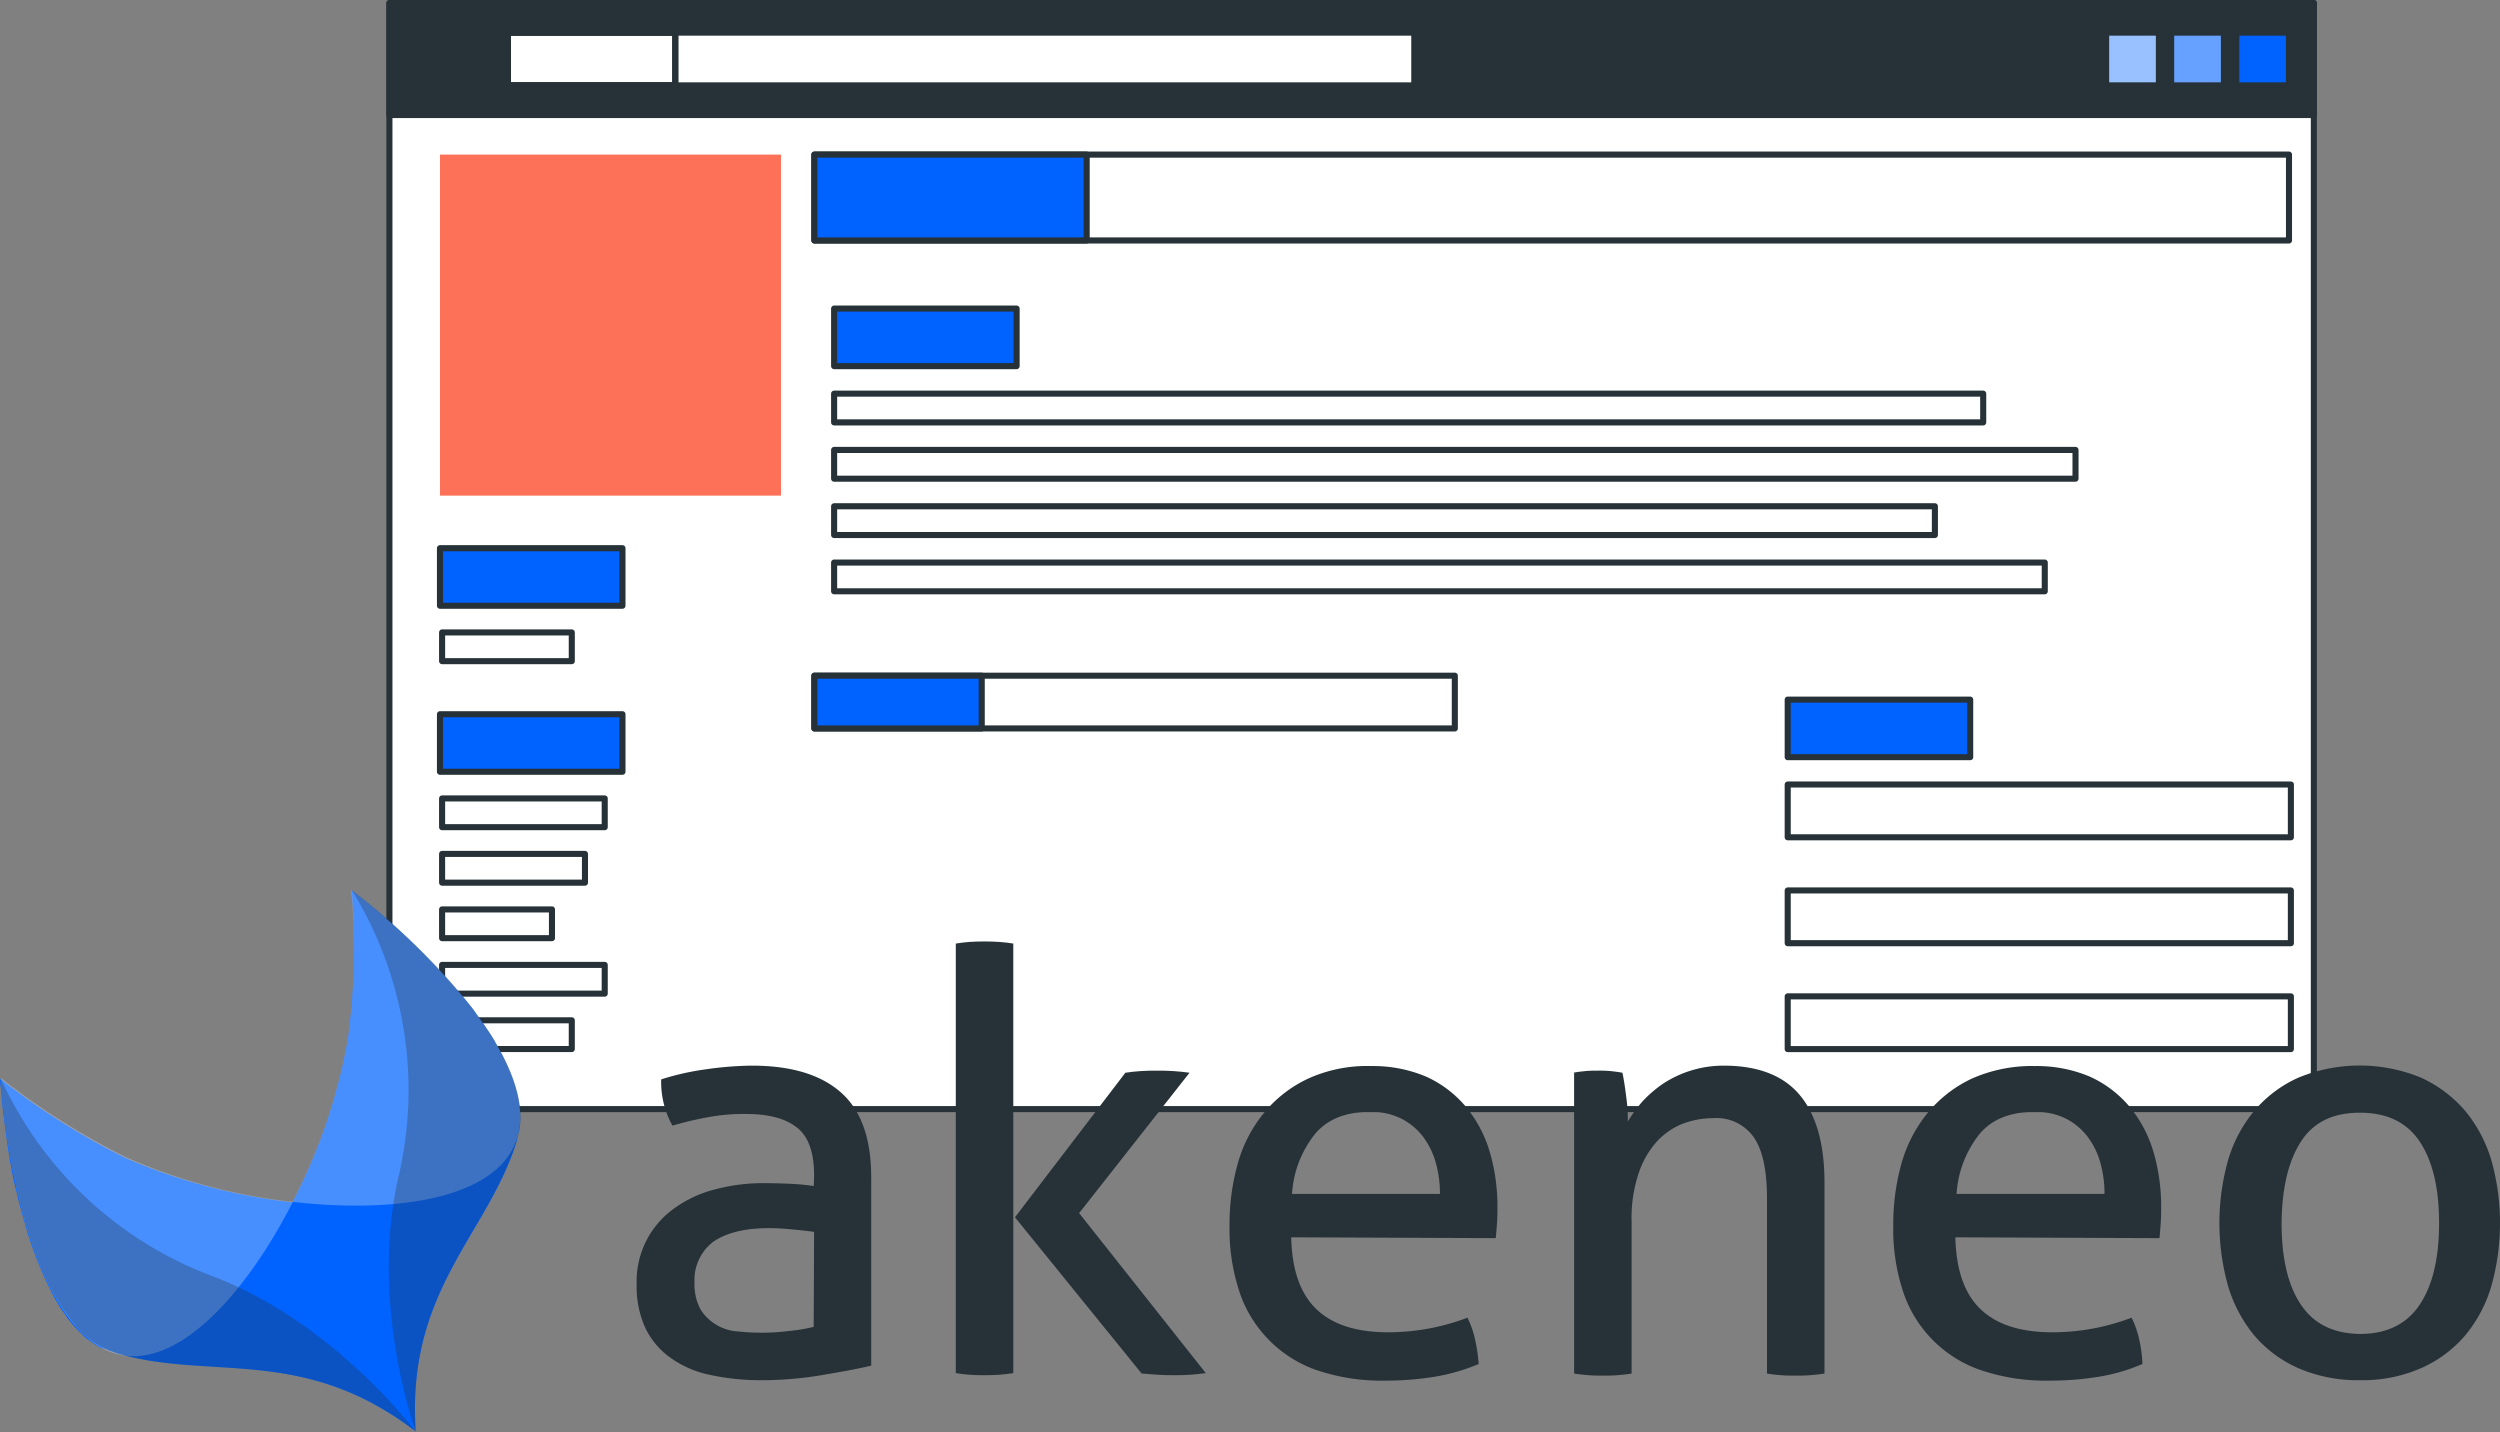
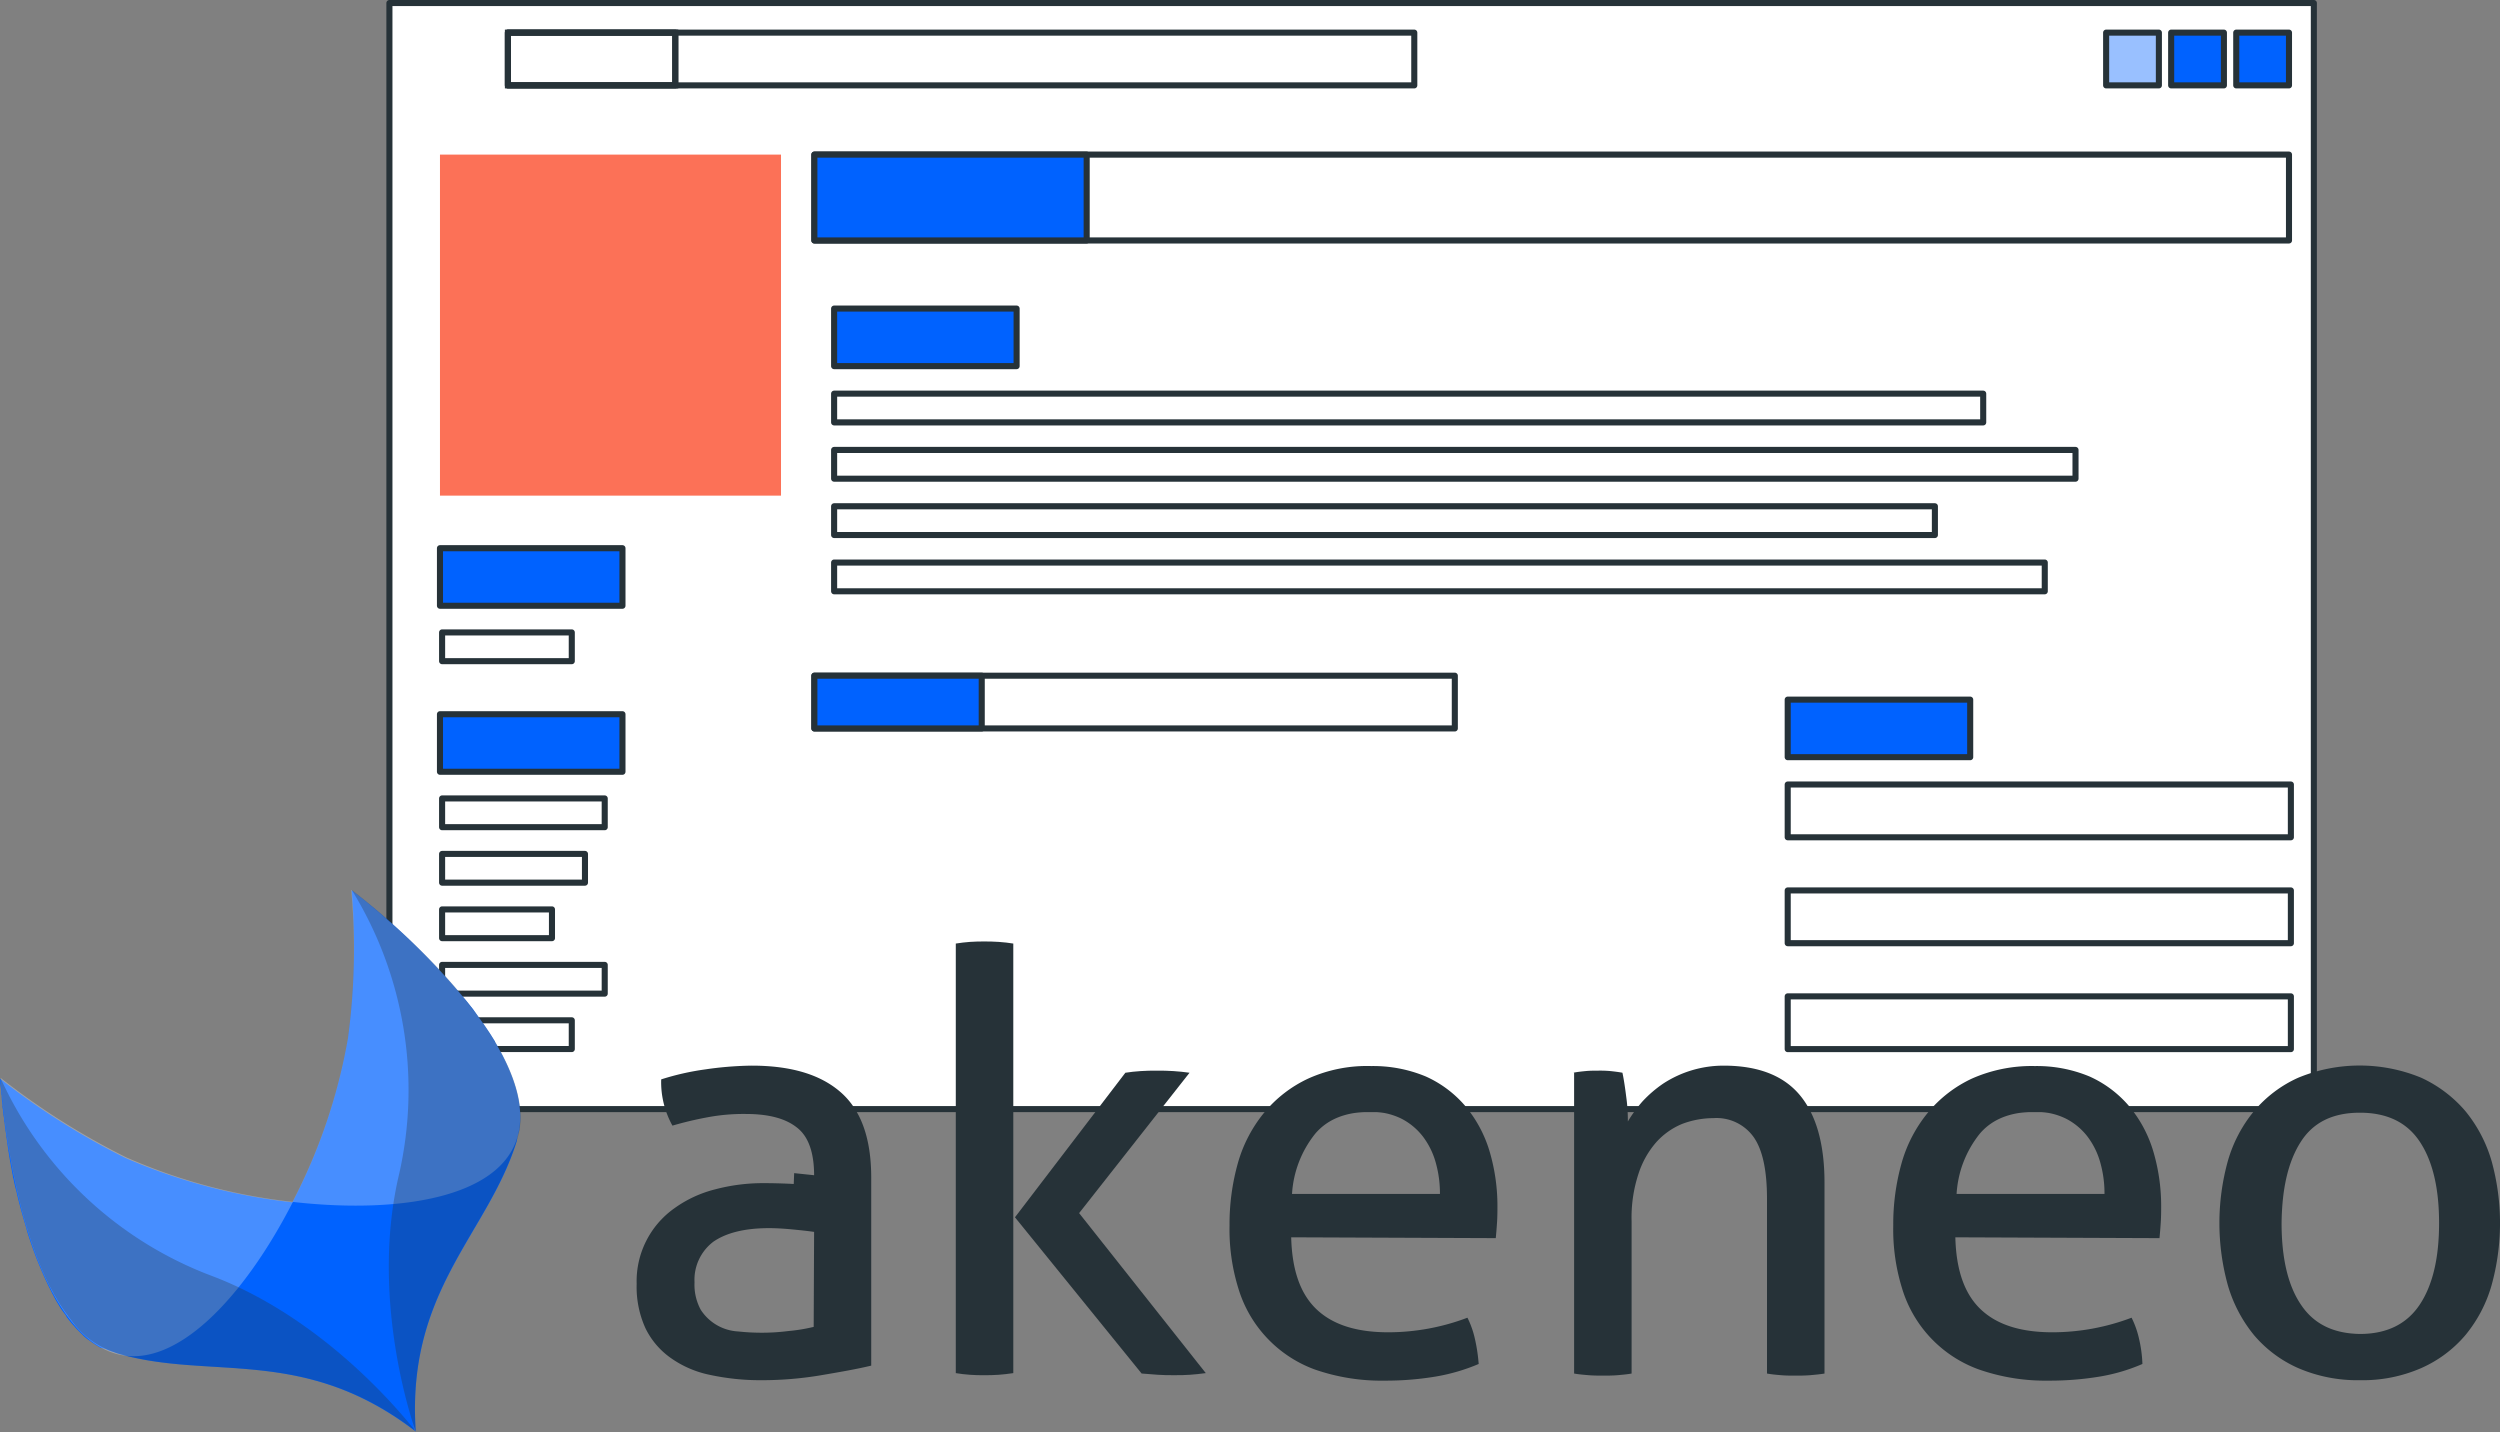
<svg xmlns="http://www.w3.org/2000/svg" xmlns:xlink="http://www.w3.org/1999/xlink" width="411.394" height="235.694" viewBox="0 0 411.394 235.694">
  <rect x="0" y="0" width="411.394" height="235.694" fill="#808080" stroke="none" />
  <defs>
    <clipPath id="clip-path">
      <rect id="Rectangle_2655" data-name="Rectangle 2655" width="8.68" height="8.68" transform="translate(351.57 54.01)" fill="#0062ff" stroke="#263238" stroke-linecap="round" stroke-linejoin="round" stroke-width="1" />
    </clipPath>
    <clipPath id="clip-path-2">
      <rect id="Rectangle_2659" data-name="Rectangle 2659" width="8.68" height="8.68" transform="translate(362.27 54.01)" fill="#0062ff" stroke="#263238" stroke-linecap="round" stroke-linejoin="round" stroke-width="1" />
    </clipPath>
    <linearGradient id="linear-gradient" x1="5.666" y1="-5.581" x2="5.666" y2="-4.036" gradientUnits="objectBoundingBox">
      <stop offset="0.04" stop-color="#5f2385" />
      <stop offset="1" stop-color="#fff" />
    </linearGradient>
    <linearGradient id="linear-gradient-2" x1="4.54" y1="-7.004" x2="4.54" y2="-5.252" xlink:href="#linear-gradient" />
  </defs>
  <g id="Groupe_2539" data-name="Groupe 2539" transform="translate(-721.616 -241.51)">
    <g id="freepik--Page--inject-5" transform="translate(716.627 192.87)">
      <path id="Tracé_113872" data-name="Tracé 113872" d="M0,0H316.68V182.01H0Z" transform="translate(69.07 49.14)" fill="#fff" />
      <rect id="Rectangle_2622" data-name="Rectangle 2622" width="316.68" height="182.01" transform="translate(69.07 49.14)" fill="none" stroke="#263238" stroke-linecap="round" stroke-linejoin="round" stroke-width="1" />
-       <rect id="Rectangle_2623" data-name="Rectangle 2623" width="316.68" height="18.43" transform="translate(69.07 49.14)" fill="#263238" stroke="#263238" stroke-linecap="round" stroke-linejoin="round" stroke-width="1" />
      <rect id="Rectangle_2624" data-name="Rectangle 2624" width="149.15" height="8.68" transform="translate(88.57 54.01)" fill="#fff" stroke="#263238" stroke-linecap="round" stroke-linejoin="round" stroke-width="1" />
      <rect id="Rectangle_2625" data-name="Rectangle 2625" width="27.54" height="8.68" transform="translate(88.57 54.01)" fill="none" stroke="#263238" stroke-width="1" />
      <rect id="Rectangle_2628" data-name="Rectangle 2628" width="27.54" height="8.68" transform="translate(88.57 54.01)" fill="none" stroke="#263238" stroke-linecap="round" stroke-linejoin="round" stroke-width="1" />
      <rect id="Rectangle_2629" data-name="Rectangle 2629" width="105.39" height="8.68" transform="translate(139 159.83)" fill="#fff" stroke="#263238" stroke-linecap="round" stroke-linejoin="round" stroke-width="1" />
      <rect id="Rectangle_2630" data-name="Rectangle 2630" width="82.8" height="8.68" transform="translate(299.17 177.74)" fill="#fff" stroke="#263238" stroke-linecap="round" stroke-linejoin="round" stroke-width="1" />
      <rect id="Rectangle_2631" data-name="Rectangle 2631" width="82.8" height="8.68" transform="translate(299.17 195.17)" fill="#fff" stroke="#263238" stroke-linecap="round" stroke-linejoin="round" stroke-width="1" />
      <rect id="Rectangle_2632" data-name="Rectangle 2632" width="82.8" height="8.68" transform="translate(299.17 212.6)" fill="#fff" stroke="#263238" stroke-linecap="round" stroke-linejoin="round" stroke-width="1" />
      <rect id="Rectangle_2633" data-name="Rectangle 2633" width="27.54" height="8.68" transform="translate(139 159.83)" fill="#0062ff" stroke="#263238" stroke-linecap="round" stroke-linejoin="round" stroke-width="1" />
      <rect id="Rectangle_2634" data-name="Rectangle 2634" width="149.15" height="43.54" transform="translate(139 177.74)" fill="#fff" opacity="0.7" />
      <rect id="Rectangle_2635" data-name="Rectangle 2635" width="242.66" height="14.13" transform="translate(139 74.08)" fill="#fff" stroke="#263238" stroke-linecap="round" stroke-linejoin="round" stroke-width="1" />
      <rect id="Rectangle_2636" data-name="Rectangle 2636" width="242.66" height="55.88" transform="translate(139 94.71)" fill="#fff" opacity="0.5" />
      <rect id="Rectangle_2637" data-name="Rectangle 2637" width="44.81" height="14.13" transform="translate(139 74.08)" fill="#0062ff" stroke="#263238" stroke-linecap="round" stroke-linejoin="round" stroke-width="1" />
      <rect id="Rectangle_2638" data-name="Rectangle 2638" width="30.03" height="9.47" transform="translate(142.25 99.42)" fill="#0062ff" stroke="#263238" stroke-linecap="round" stroke-linejoin="round" stroke-width="1" />
      <rect id="Rectangle_2639" data-name="Rectangle 2639" width="30.03" height="9.47" transform="translate(299.17 163.77)" fill="#0062ff" stroke="#263238" stroke-linecap="round" stroke-linejoin="round" stroke-width="1" />
      <rect id="Rectangle_2640" data-name="Rectangle 2640" width="30.03" height="9.47" transform="translate(77.39 138.85)" fill="#0062ff" stroke="#263238" stroke-linecap="round" stroke-linejoin="round" stroke-width="1" />
      <rect id="Rectangle_2641" data-name="Rectangle 2641" width="189.09" height="4.73" transform="translate(142.25 113.42)" fill="#fff" stroke="#263238" stroke-linecap="round" stroke-linejoin="round" stroke-width="1" />
      <rect id="Rectangle_2642" data-name="Rectangle 2642" width="21.34" height="4.73" transform="translate(77.74 152.71)" fill="#fff" stroke="#263238" stroke-linecap="round" stroke-linejoin="round" stroke-width="1" />
      <rect id="Rectangle_2643" data-name="Rectangle 2643" width="30.03" height="9.47" transform="translate(77.39 166.17)" fill="#0062ff" stroke="#263238" stroke-linecap="round" stroke-linejoin="round" stroke-width="1" />
      <rect id="Rectangle_2644" data-name="Rectangle 2644" width="26.76" height="4.73" transform="translate(77.74 180.03)" fill="#fff" stroke="#263238" stroke-linecap="round" stroke-linejoin="round" stroke-width="1" />
      <rect id="Rectangle_2645" data-name="Rectangle 2645" width="23.51" height="4.73" transform="translate(77.74 189.16)" fill="#fff" stroke="#263238" stroke-linecap="round" stroke-linejoin="round" stroke-width="1" />
      <rect id="Rectangle_2646" data-name="Rectangle 2646" width="18.08" height="4.73" transform="translate(77.74 198.29)" fill="#fff" stroke="#263238" stroke-linecap="round" stroke-linejoin="round" stroke-width="1" />
      <rect id="Rectangle_2647" data-name="Rectangle 2647" width="26.76" height="4.73" transform="translate(77.74 207.42)" fill="#fff" stroke="#263238" stroke-linecap="round" stroke-linejoin="round" stroke-width="1" />
      <rect id="Rectangle_2648" data-name="Rectangle 2648" width="21.34" height="4.73" transform="translate(77.74 216.54)" fill="#fff" stroke="#263238" stroke-linecap="round" stroke-linejoin="round" stroke-width="1" />
      <rect id="Rectangle_2649" data-name="Rectangle 2649" width="204.28" height="4.73" transform="translate(142.25 122.68)" fill="#fff" stroke="#263238" stroke-linecap="round" stroke-linejoin="round" stroke-width="1" />
      <rect id="Rectangle_2650" data-name="Rectangle 2650" width="181.14" height="4.73" transform="translate(142.25 131.95)" fill="#fff" stroke="#263238" stroke-linecap="round" stroke-linejoin="round" stroke-width="1" />
      <rect id="Rectangle_2651" data-name="Rectangle 2651" width="199.22" height="4.73" transform="translate(142.25 141.21)" fill="#fff" stroke="#263238" stroke-linecap="round" stroke-linejoin="round" stroke-width="1" />
      <rect id="Rectangle_2652" data-name="Rectangle 2652" width="8.68" height="8.68" transform="translate(372.98 54.01)" fill="#0062ff" stroke="#263238" stroke-linecap="round" stroke-linejoin="round" stroke-width="1" />
      <rect id="Rectangle_2653" data-name="Rectangle 2653" width="8.68" height="8.68" transform="translate(351.57 54.01)" fill="#0062ff" />
      <g id="Groupe_907" data-name="Groupe 907" clip-path="url(#clip-path)">
        <rect id="Rectangle_2654" data-name="Rectangle 2654" width="8.68" height="8.68" transform="translate(351.57 54.01)" fill="#fff" opacity="0.6" />
      </g>
      <rect id="Rectangle_2656" data-name="Rectangle 2656" width="8.68" height="8.68" transform="translate(351.57 54.01)" fill="none" stroke="#263238" stroke-linecap="round" stroke-linejoin="round" stroke-width="1" />
      <rect id="Rectangle_2657" data-name="Rectangle 2657" width="8.68" height="8.68" transform="translate(362.27 54.01)" fill="#0062ff" />
      <g id="Groupe_908" data-name="Groupe 908" clip-path="url(#clip-path-2)">
-         <rect id="Rectangle_2658" data-name="Rectangle 2658" width="8.68" height="8.68" transform="translate(362.27 54.01)" fill="#fff" opacity="0.4" />
-       </g>
+         </g>
      <rect id="Rectangle_2660" data-name="Rectangle 2660" width="8.68" height="8.68" transform="translate(362.27 54.01)" fill="none" stroke="#263238" stroke-linecap="round" stroke-linejoin="round" stroke-width="1" />
      <rect id="Rectangle_2661" data-name="Rectangle 2661" width="56.12" height="56.12" transform="translate(77.39 74.08)" fill="#fc7157" />
    </g>
    <g id="akeneo-seeklogo.com" transform="translate(700.916 131.135)">
-       <path id="Tracé_118747" data-name="Tracé 118747" d="M202.7,317.032c0-3.771-.96-6.445-2.88-7.885-1.92-1.508-4.731-2.194-8.365-2.194a32.22,32.22,0,0,0-6.308.548,58.43,58.43,0,0,0-5.759,1.371,14.732,14.732,0,0,1-1.851-7.61,42.971,42.971,0,0,1,7.268-1.646,56.939,56.939,0,0,1,7.61-.617c6.445,0,11.313,1.44,14.672,4.388S212.1,311,212.1,317.443v30.922c-2.263.548-5.005,1.028-8.228,1.577a58.741,58.741,0,0,1-9.873.823,39.35,39.35,0,0,1-8.5-.891,16.975,16.975,0,0,1-6.445-2.811,12.844,12.844,0,0,1-4.114-4.868,16.412,16.412,0,0,1-1.44-7.268,14.709,14.709,0,0,1,6.239-12.478,19.657,19.657,0,0,1,6.651-3.085,30.73,30.73,0,0,1,7.885-1.028c2.057,0,3.771.069,5.074.137a32.687,32.687,0,0,1,3.291.343l.069-1.783Zm0,9.325c-.96-.137-2.194-.274-3.634-.411s-2.743-.206-3.771-.206c-3.977,0-6.993.754-9.119,2.194a7.856,7.856,0,0,0-3.154,6.719,8.625,8.625,0,0,0,1.028,4.525,7.821,7.821,0,0,0,6.171,3.565,35.2,35.2,0,0,0,3.634.206,34.419,34.419,0,0,0,4.594-.274,28.008,28.008,0,0,0,4.182-.686l.069-15.632Z" transform="translate(-48.033 -13.266)" fill="#263238" />
+       <path id="Tracé_118747" data-name="Tracé 118747" d="M202.7,317.032c0-3.771-.96-6.445-2.88-7.885-1.92-1.508-4.731-2.194-8.365-2.194a32.22,32.22,0,0,0-6.308.548,58.43,58.43,0,0,0-5.759,1.371,14.732,14.732,0,0,1-1.851-7.61,42.971,42.971,0,0,1,7.268-1.646,56.939,56.939,0,0,1,7.61-.617c6.445,0,11.313,1.44,14.672,4.388S212.1,311,212.1,317.443v30.922c-2.263.548-5.005,1.028-8.228,1.577a58.741,58.741,0,0,1-9.873.823,39.35,39.35,0,0,1-8.5-.891,16.975,16.975,0,0,1-6.445-2.811,12.844,12.844,0,0,1-4.114-4.868,16.412,16.412,0,0,1-1.44-7.268,14.709,14.709,0,0,1,6.239-12.478,19.657,19.657,0,0,1,6.651-3.085,30.73,30.73,0,0,1,7.885-1.028c2.057,0,3.771.069,5.074.137l.069-1.783Zm0,9.325c-.96-.137-2.194-.274-3.634-.411s-2.743-.206-3.771-.206c-3.977,0-6.993.754-9.119,2.194a7.856,7.856,0,0,0-3.154,6.719,8.625,8.625,0,0,0,1.028,4.525,7.821,7.821,0,0,0,6.171,3.565,35.2,35.2,0,0,0,3.634.206,34.419,34.419,0,0,0,4.594-.274,28.008,28.008,0,0,0,4.182-.686l.069-15.632Z" transform="translate(-48.033 -13.266)" fill="#263238" />
      <path id="Tracé_118748" data-name="Tracé 118748" d="M250.1,269.543c.754-.137,1.577-.206,2.331-.274.891-.069,1.645-.069,2.331-.069s1.508,0,2.4.069c.823.069,1.645.137,2.4.274v70.688c-.823.137-1.646.206-2.4.274-.891.069-1.714.069-2.4.069-.754,0-1.508,0-2.331-.069s-1.577-.137-2.331-.274Zm9.736,45.046L278.005,290.8c.823-.137,1.646-.206,2.537-.274s1.714-.069,2.605-.069c.96,0,1.851,0,2.742.069s1.783.137,2.674.274L270.395,313.9l20.843,26.328c-.891.137-1.783.206-2.605.274s-1.714.069-2.605.069-1.783,0-2.674-.069l-2.674-.206Z" transform="translate(-72.117 -3.898)" fill="#263238" />
      <path id="Tracé_118749" data-name="Tracé 118749" d="M325.944,327.272c.137,5.416,1.508,9.325,4.182,11.861s6.582,3.771,11.793,3.771a36.842,36.842,0,0,0,13.027-2.4,15.12,15.12,0,0,1,1.234,3.5,28.4,28.4,0,0,1,.617,4.114,31.462,31.462,0,0,1-6.993,2.057,49.973,49.973,0,0,1-8.433.686,33.361,33.361,0,0,1-11.587-1.851,20.5,20.5,0,0,1-12.547-13.37,32.727,32.727,0,0,1-1.44-10.284,37.19,37.19,0,0,1,1.371-10.284,22.9,22.9,0,0,1,4.319-8.3,20.782,20.782,0,0,1,7.268-5.622,23.508,23.508,0,0,1,10.353-2.057,22.516,22.516,0,0,1,8.982,1.714,18.471,18.471,0,0,1,6.445,4.8,20.9,20.9,0,0,1,3.977,7.268,31.6,31.6,0,0,1,1.371,9.119c0,.891,0,1.851-.069,2.88s-.137,1.851-.206,2.537l-33.664-.137Zm24.477-7.131a18.594,18.594,0,0,0-.686-5.142,12.713,12.713,0,0,0-2.125-4.319,10.545,10.545,0,0,0-3.565-2.948,11.031,11.031,0,0,0-5.142-1.1c-3.908,0-6.925,1.166-8.982,3.565a17.506,17.506,0,0,0-3.84,9.942h24.34Z" transform="translate(-92.768 -13.291)" fill="#263238" />
      <path id="Tracé_118750" data-name="Tracé 118750" d="M398.3,300.166c.686-.137,1.371-.206,2.057-.274s1.371-.069,2.057-.069a19.266,19.266,0,0,1,1.988.069c.617.069,1.234.137,1.988.274q.309,1.44.617,3.908a27.647,27.647,0,0,1,.274,4.114,22.439,22.439,0,0,1,2.4-3.291,19.987,19.987,0,0,1,3.428-2.948A18.157,18.157,0,0,1,423.051,299c5.691,0,9.873,1.646,12.547,4.868s4.045,8.022,4.045,14.4v31.4c-.823.137-1.646.206-2.4.274-.891.069-1.714.069-2.4.069-.754,0-1.508,0-2.331-.069s-1.577-.137-2.331-.274V320.94c0-4.594-.686-7.953-2.125-10.079a7.511,7.511,0,0,0-6.719-3.222,14.556,14.556,0,0,0-5.142.96,11.743,11.743,0,0,0-4.251,3.017A14.793,14.793,0,0,0,409,316.895a23.045,23.045,0,0,0-1.1,7.748v25.025c-.754.137-1.577.206-2.331.274-.891.069-1.646.069-2.331.069s-1.508,0-2.4-.069c-.823-.069-1.646-.137-2.4-.274v-49.5H398.3Z" transform="translate(-118.707 -13.266)" fill="#263238" />
      <path id="Tracé_118751" data-name="Tracé 118751" d="M485.313,327.277c.137,5.416,1.508,9.325,4.182,11.861s6.582,3.771,11.793,3.771a36.842,36.842,0,0,0,13.027-2.4,15.121,15.121,0,0,1,1.234,3.5,21.172,21.172,0,0,1,.548,4.114,29.876,29.876,0,0,1-6.925,2.057,49.974,49.974,0,0,1-8.433.686,33.361,33.361,0,0,1-11.587-1.851,20.441,20.441,0,0,1-12.616-13.37,32.727,32.727,0,0,1-1.44-10.284,37.19,37.19,0,0,1,1.371-10.284,22.9,22.9,0,0,1,4.319-8.3,20.782,20.782,0,0,1,7.268-5.622,24.308,24.308,0,0,1,10.353-2.057,22.516,22.516,0,0,1,8.982,1.714,18.472,18.472,0,0,1,6.445,4.8,20.9,20.9,0,0,1,3.977,7.268A31.6,31.6,0,0,1,519.183,322c0,.891,0,1.851-.069,2.88s-.137,1.851-.206,2.537l-33.6-.137Zm24.545-7.131a18.6,18.6,0,0,0-.686-5.142,12.713,12.713,0,0,0-2.125-4.319,10.545,10.545,0,0,0-3.565-2.948,11.031,11.031,0,0,0-5.142-1.1c-3.908,0-6.925,1.166-8.982,3.565a17.506,17.506,0,0,0-3.839,9.942Z" transform="translate(-142.847 -13.296)" fill="#263238" />
      <path id="Tracé_118752" data-name="Tracé 118752" d="M576.5,350.757a24.591,24.591,0,0,1-10.147-1.988,20.228,20.228,0,0,1-7.268-5.416,23.112,23.112,0,0,1-4.319-8.228,38.278,38.278,0,0,1,0-20.432,22.607,22.607,0,0,1,4.319-8.228,20.41,20.41,0,0,1,7.268-5.485,26.5,26.5,0,0,1,20.226,0,21.239,21.239,0,0,1,7.268,5.485,23.115,23.115,0,0,1,4.319,8.228,38.278,38.278,0,0,1,0,20.432,22.608,22.608,0,0,1-4.319,8.228,20.23,20.23,0,0,1-7.268,5.416A24.063,24.063,0,0,1,576.5,350.757Zm0-7.611c4.457,0,7.748-1.646,9.873-4.868s3.154-7.679,3.154-13.37-1.028-10.147-3.154-13.37-5.416-4.8-9.873-4.8-7.679,1.577-9.736,4.8-3.085,7.611-3.154,13.37c0,5.691,1.028,10.216,3.154,13.37,2.125,3.222,5.348,4.8,9.736,4.868Z" transform="translate(-167.458 -13.259)" fill="#263238" />
      <path id="Tracé_118753" data-name="Tracé 118753" d="M88.44,344.043c.343,1.1.617,1.783.686,2.057h0c-1.646-23.311,11.861-32.567,16.592-47.857.069-.274.069-.48.137-.754.069-.343.206-.686.274-1.028.754-4.251-.823-9.256-3.977-14.6v-.069c-.274-.411-.549-.891-.823-1.3h0c-.549-.823-1.1-1.645-1.646-2.4l-.206-.274-.48-.686-.48-.686-.549-.686-.549-.686-.411-.48A115.45,115.45,0,0,0,78.567,256.9h0a112.362,112.362,0,0,1-.617,24.477,92.957,92.957,0,0,1-9.119,26.877,94.873,94.873,0,0,1-27.425-7.268A118.476,118.476,0,0,1,20.7,287.89c0,.754.137,1.44.206,2.194a1.9,1.9,0,0,0,.069.617,12.24,12.24,0,0,0,.137,1.577,2.114,2.114,0,0,0,.069.686,12.412,12.412,0,0,0,.206,1.577,1.9,1.9,0,0,0,.069.617,19.782,19.782,0,0,0,.274,1.988v.206c.137.754.206,1.508.343,2.263v.137c.137.686.206,1.371.343,1.988l.069.411c.137.617.206,1.234.343,1.783a.618.618,0,0,0,.069.343c.137.686.274,1.371.48,2.057h0c.48,2.194,1.1,4.319,1.714,6.376v.069a64.068,64.068,0,0,0,3.634,9.325l.617,1.234h0c.206.343.343.686.549,1.028h0l.617,1.028h0l.069.137h0c.274.411.617.891.891,1.234l.137.206v.069c.343.48.686.891,1.028,1.3h0c.274.274.48.548.754.823l.343.343.48.48.343.343.48.411.411.274.48.343.411.274.549.343.343.206.823.206.274.137a5.373,5.373,0,0,0,.96.343l.549.206c15.358,4.594,30.648-1.371,49.16,12.821" transform="translate(0 -0.031)" fill="#0062ff" />
      <g id="Groupe_2531" data-name="Groupe 2531" transform="translate(20.769 256.8)">
        <path id="Tracé_118754" data-name="Tracé 118754" d="M100.019,281.277A92.956,92.956,0,0,1,90.9,308.154c17.346,1.988,34.144-.617,37.024-10.7,3.154-11.039-11.176-27.974-27.357-40.658A108.218,108.218,0,0,1,100.019,281.277Z" transform="translate(-42.837 -256.8)" opacity="0.278" fill="url(#linear-gradient)" />
        <path id="Tracé_118755" data-name="Tracé 118755" d="M41.506,315A118.474,118.474,0,0,1,20.8,301.9c1.508,20.5,7.679,41.823,18.649,45.32,10.01,3.222,21.529-9.325,29.482-24.888A92.85,92.85,0,0,1,41.506,315Z" transform="translate(-20.8 -270.978)" opacity="0.278" fill="url(#linear-gradient-2)" />
      </g>
      <g id="Groupe_2532" data-name="Groupe 2532" transform="translate(20.769 256.8)">
        <path id="Tracé_118756" data-name="Tracé 118756" d="M55.287,334.4A62.173,62.173,0,0,1,20.8,301.9h0c.96,12.547,3.634,25.437,8.09,34.281.206.343.411.754.617,1.1v.069l.617,1.028.069.137c.206.343.411.686.617.96l.069.137.617.891.411.548.069.137.274.343c.206.274.48.617.686.891a14,14,0,0,0,6.445,4.594l.549.206c15.358,4.594,30.648-1.371,49.16,12.821C87.717,358.327,74.622,341.6,55.287,334.4Z" transform="translate(-20.8 -270.978)" fill="#263238" opacity="0.304" />
        <path id="Tracé_118757" data-name="Tracé 118757" d="M132.457,297.458c3.154-11.039-11.176-27.974-27.357-40.658h0a62.591,62.591,0,0,1,7.816,46.76c-4.868,20.432,2.194,40.932,2.743,42.44h0c-1.646-23.311,11.861-32.567,16.592-47.857C132.319,297.938,132.388,297.663,132.457,297.458Z" transform="translate(-47.302 -256.8)" fill="#263238" opacity="0.304" />
      </g>
    </g>
  </g>
</svg>